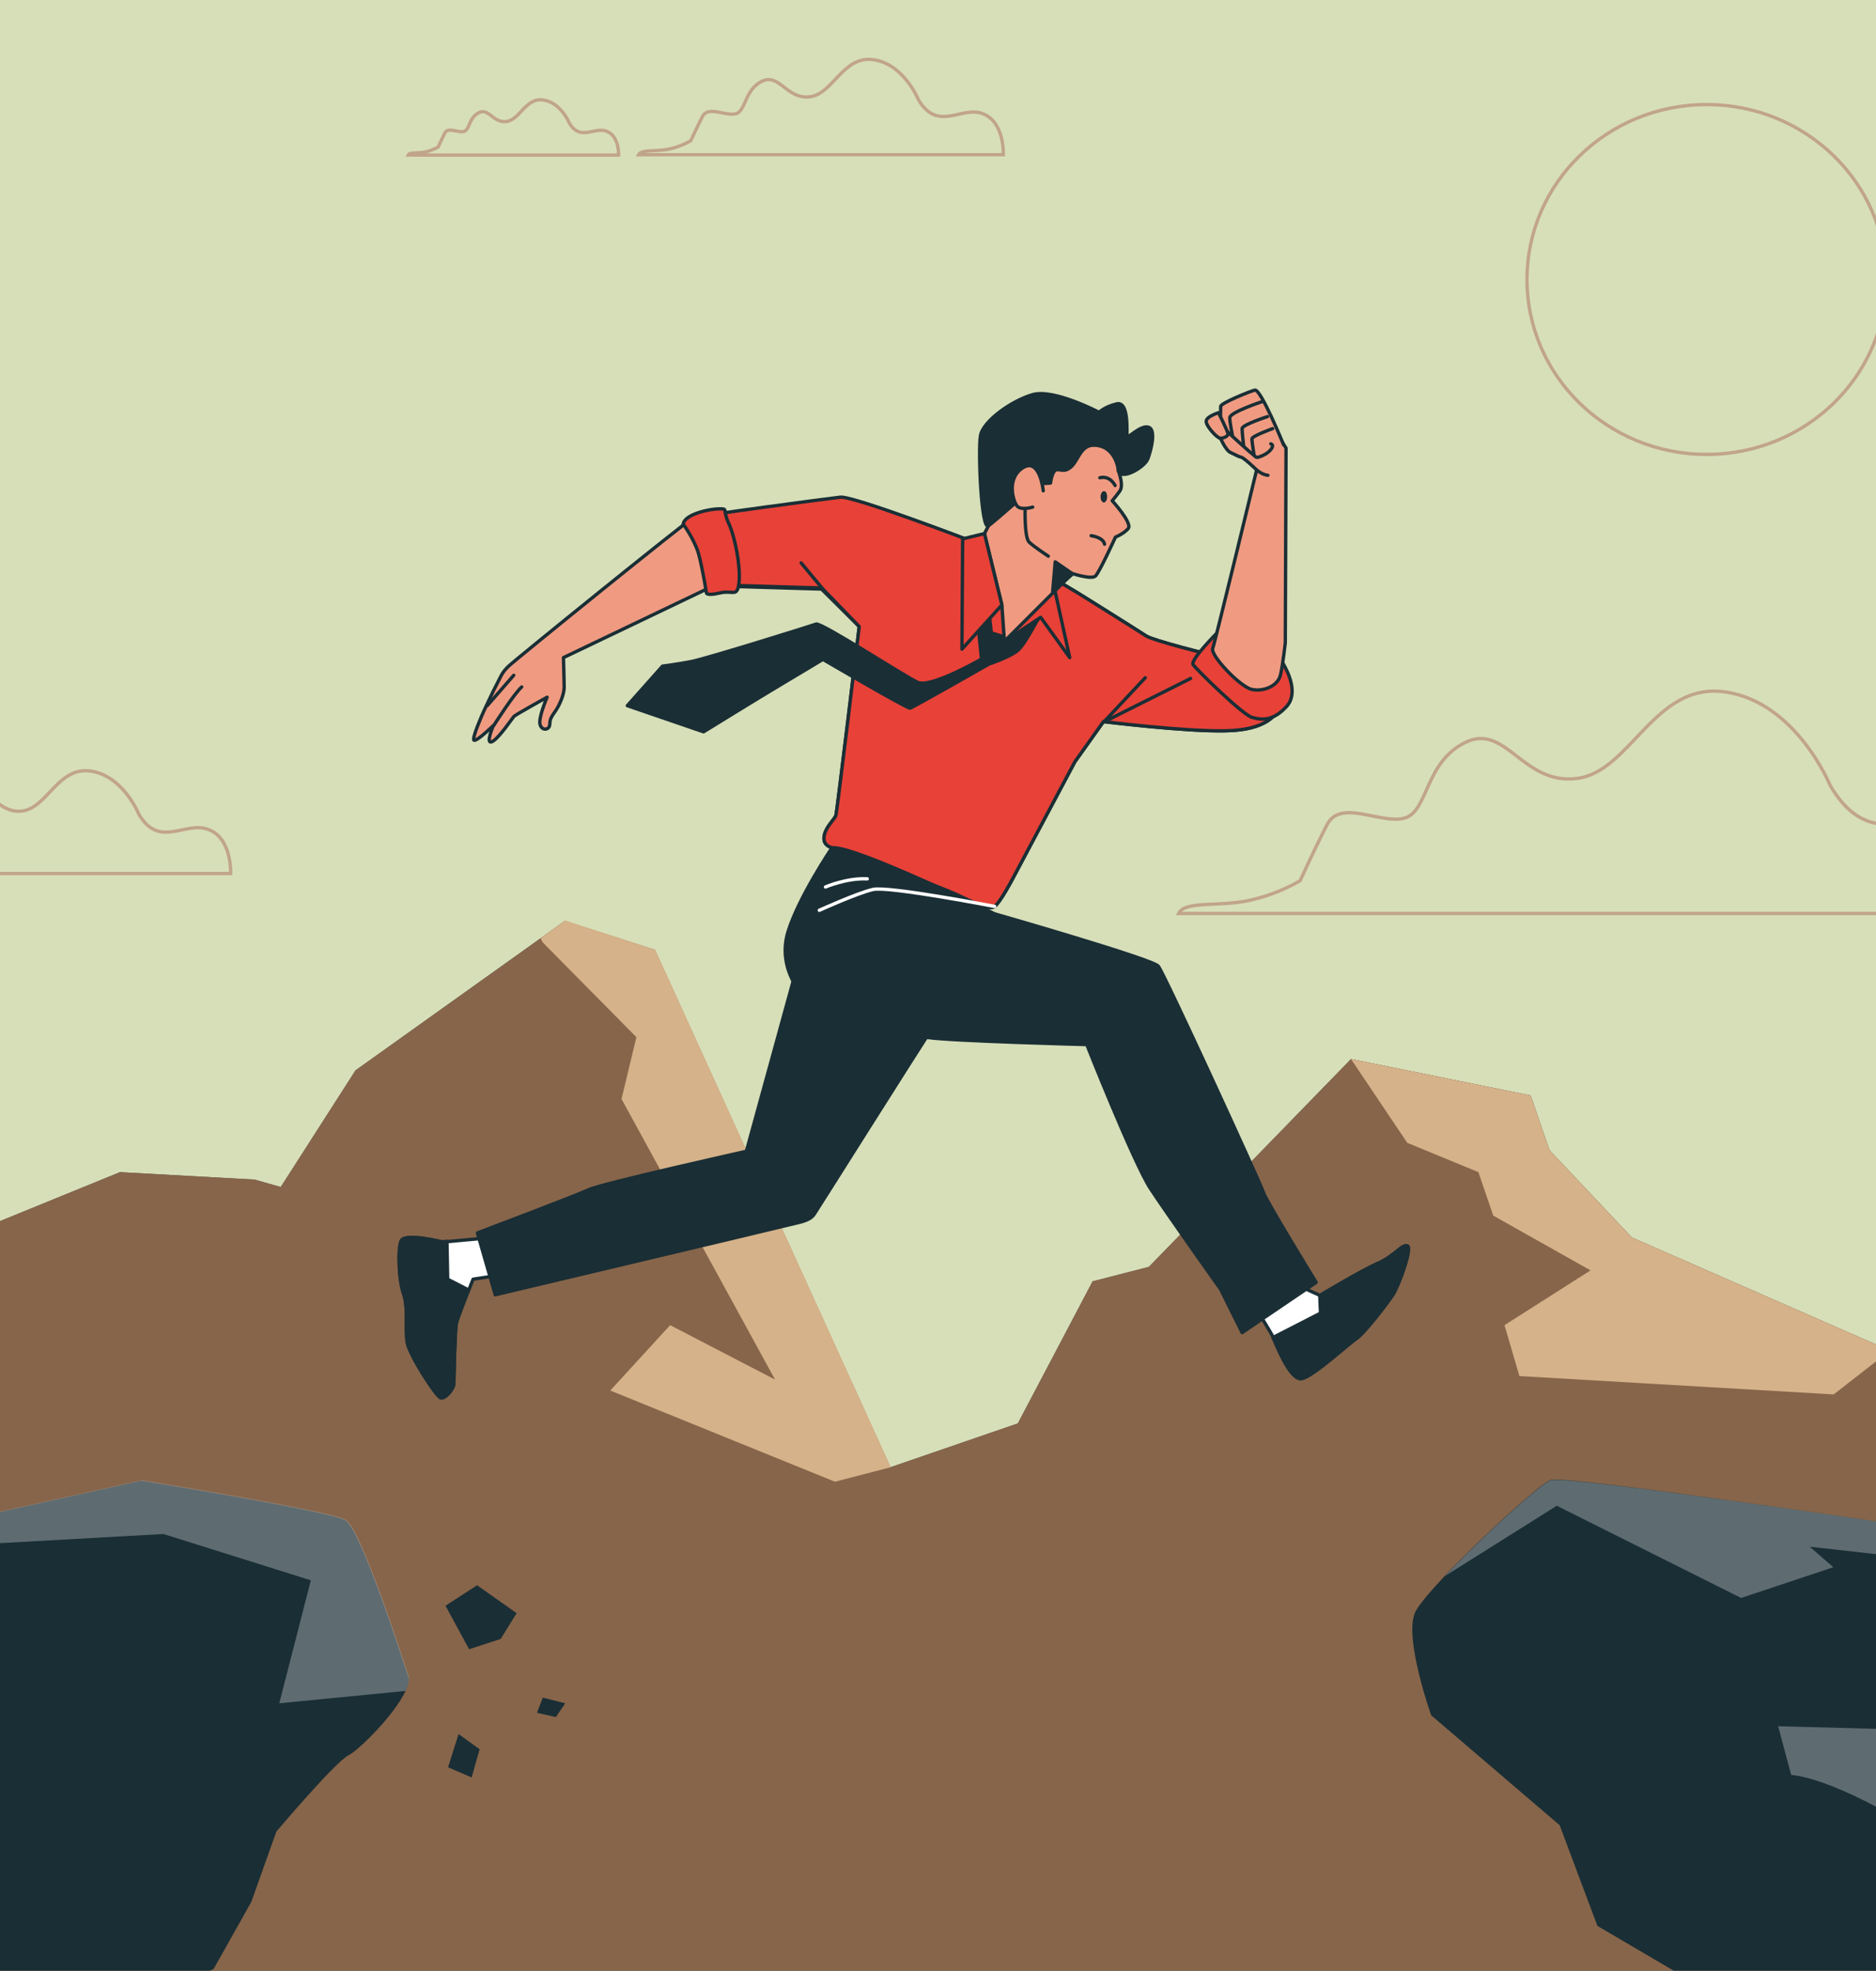
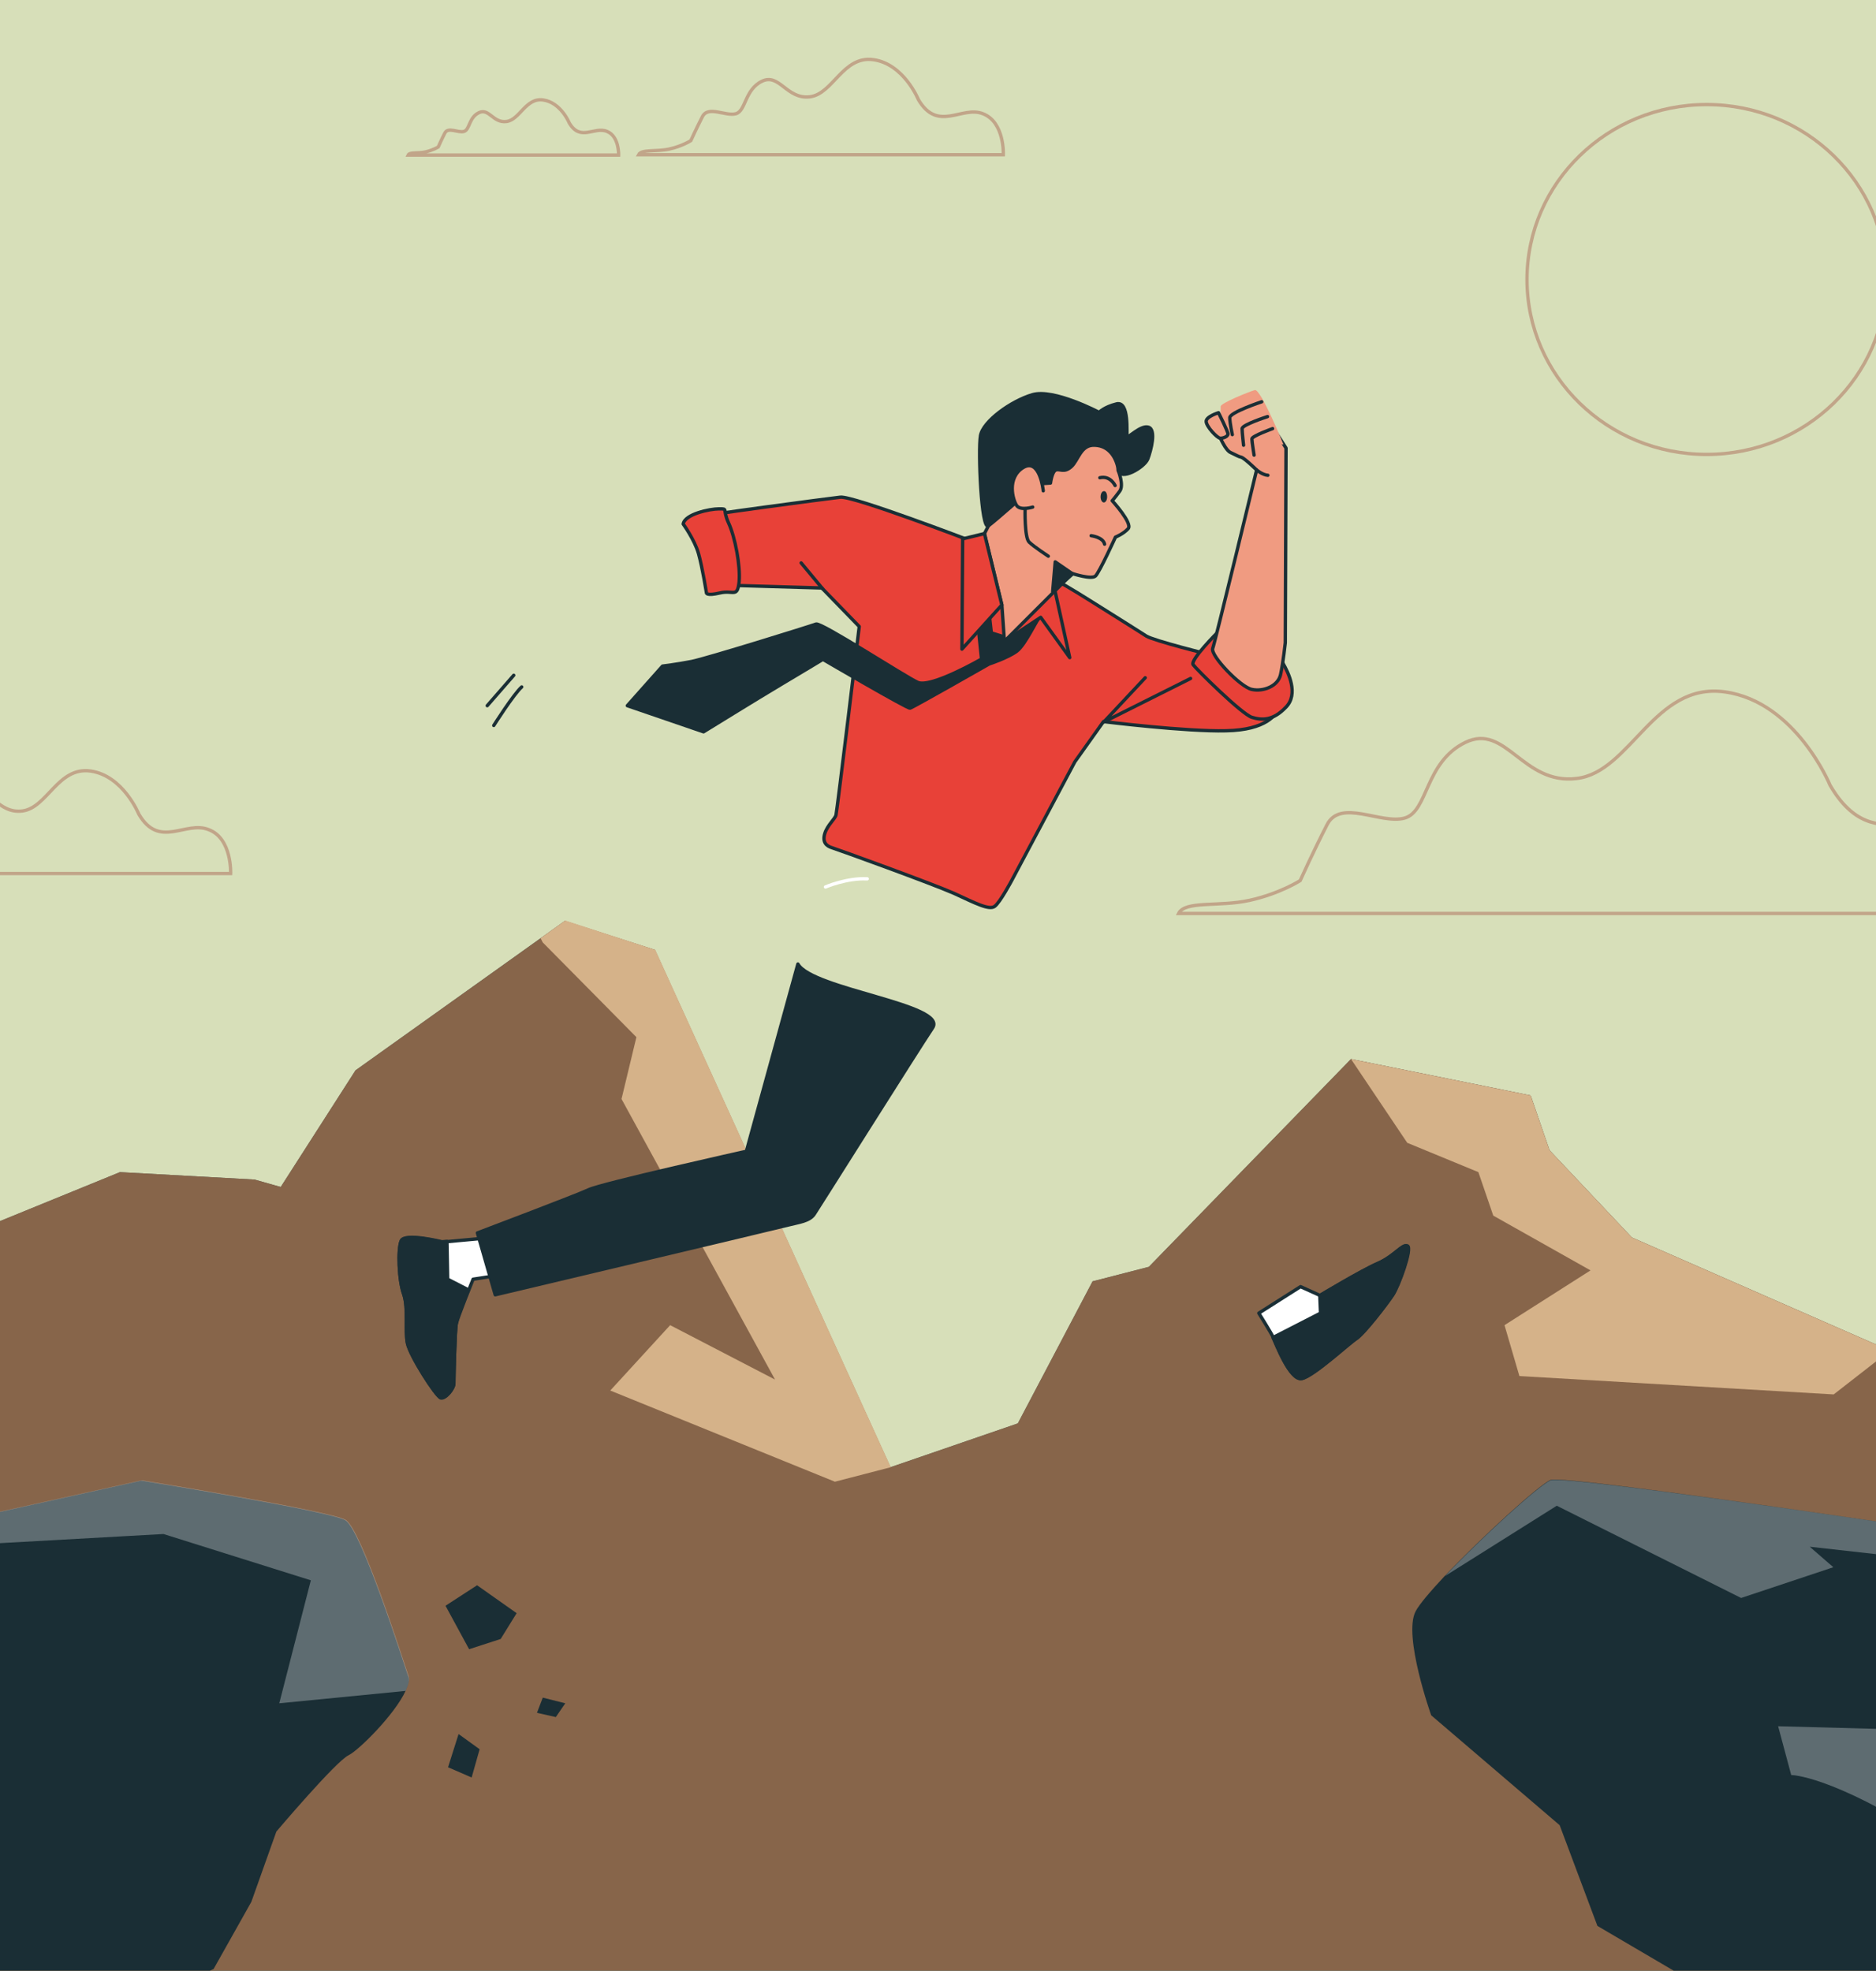
<svg xmlns="http://www.w3.org/2000/svg" width="474" height="498" viewBox="0 0 474 498" fill="none">
  <rect x="0" y="0" width="474" height="498" fill="#333333" stroke="none" />
  <g clip-path="url(#clip0_216_2058)">
    <rect width="474" height="498" fill="#D7DFB9" />
    <path d="M524.654 336.39C521.444 355.322 517.593 374.879 513.008 394.347C500.904 445.874 483.94 495.973 461.382 528.122C448.452 546.518 433.689 558.931 416.908 562.324C328.42 580.363 75.516 573.844 32.51 556.609C24.532 553.394 14.17 542.053 2.983 524.996C-16.549 494.991 -38.556 447.214 -54.603 394.079C-60.289 375.415 -65.24 356.126 -69 336.747L30.309 296.204L64.329 298.08L70.931 299.955L89.821 270.485L142.731 232.71L165.472 240.033L224.984 370.771L257.17 359.698L276.06 323.799L290.273 320.137L341.349 267.628L386.74 276.826L391.508 290.668L412.323 312.725L477.521 341.302L493.568 317.369L512.458 319.244L524.654 336.39Z" fill="#1A2E35" />
    <path opacity="0.7" d="M524.654 336.39C523.828 341.391 522.911 346.392 521.994 351.482C519.427 365.592 516.401 379.97 513.008 394.347C500.904 445.874 483.94 495.973 461.382 528.122C448.452 546.518 433.689 558.931 416.908 562.324C328.42 580.363 75.516 573.844 32.51 556.609C24.532 553.394 14.17 542.053 2.983 524.996C-16.549 494.991 -38.556 447.214 -54.603 394.079C-60.289 375.415 -65.24 356.126 -69 336.747L30.309 296.204L64.329 298.08L70.931 299.955L89.821 270.485L136.495 237.176L142.731 232.71L165.472 240.033L224.984 370.771L257.17 359.698L276.06 323.799L290.273 320.137L341.349 267.628L386.74 276.826L391.508 290.667L412.323 312.725L477.521 341.302L489.717 323.084L493.568 317.28L512.458 319.155L524.654 336.39Z" fill="#B67C53" />
    <path d="M165.564 240.034L225.076 370.772L210.954 374.434L154.193 351.394L169.323 334.873L195.824 348.625L157.036 277.72L160.795 262.092L137.137 238.159L136.587 237.087L142.822 232.622L165.564 240.034Z" fill="#D5B289" />
    <path d="M412.324 312.726L477.521 341.303L463.308 352.376L383.898 347.733L380.138 334.873L401.87 321.031L377.295 307.19L373.536 296.205L355.563 288.793L341.35 267.629L386.74 276.827L391.508 290.669L412.324 312.726Z" fill="#D5B289" />
    <path d="M120.543 400.601L112.565 405.78L118.526 416.764L126.504 414.175L130.538 407.656L120.543 400.601Z" fill="#1A2E35" />
    <path d="M115.866 438.198L113.207 446.592L119.167 449.182L121.185 442.038L115.866 438.198Z" fill="#1A2E35" />
    <path d="M142.825 430.427L137.14 428.998L135.673 432.838L140.441 433.91L142.825 430.427Z" fill="#1A2E35" />
    <path d="M513.006 390.24V394.347C512.822 395.24 512.547 396.133 512.364 397.026C509.154 410.511 505.578 423.906 501.635 436.944C498.517 447.304 495.216 457.305 491.64 466.95C482.929 490.615 472.842 511.69 461.288 528.122L429.927 502.135L403.61 486.686L394.073 461.235L361.612 433.462C361.612 433.462 354.46 413.369 357.669 407.207C358.586 405.421 361.429 402.117 365.097 398.187C374.358 388.453 388.938 375.147 391.781 373.987C395.724 372.468 513.006 390.24 513.006 390.24Z" fill="#1A2E35" />
    <path opacity="0.3" d="M513.008 390.239V394.347C512.824 395.24 512.549 396.133 512.366 397.026L457.255 390.864L463.216 396.044L439.924 403.813L393.342 380.505L365.099 398.276C374.36 388.542 388.94 375.236 391.783 374.075C395.726 372.468 513.008 390.239 513.008 390.239Z" fill="white" />
    <path opacity="0.3" d="M501.634 436.856C498.516 447.215 495.215 457.216 491.639 466.861C490.447 466.236 489.163 465.522 487.788 464.628C462.571 448.554 452.576 448.554 452.576 448.554L449.274 436.23L499.8 437.57L501.634 436.856Z" fill="white" />
    <path d="M102.473 427.3C99.722 433.284 90.644 442.303 88.077 443.553C84.867 445.071 69.829 462.843 69.829 462.843L63.502 480.614L53.965 497.581L34.525 506.065L8.024 517.674L2.889 525.086C-14.9 497.849 -34.707 455.788 -50.296 408.458C-51.855 403.725 -53.322 398.992 -54.789 394.169L-48.279 392.74L35.717 374.166C35.717 374.166 83.308 381.846 87.251 384.167C91.194 386.489 101.556 418.906 103.115 423.55C103.574 424.353 103.207 425.693 102.473 427.3Z" fill="#1A2E35" />
    <path opacity="0.3" d="M102.473 427.301L70.562 430.427L78.54 399.35L41.311 387.651L-48.187 392.652L35.809 374.077C35.809 374.077 83.4 381.757 87.343 384.079C91.286 386.401 101.648 418.818 103.207 423.461C103.574 424.354 103.207 425.694 102.473 427.301Z" fill="white" />
    <g opacity="0.3">
      <path d="M462.389 198.419C462.389 198.419 453.769 177.344 435.797 174.843C417.916 172.343 412.047 195.115 398.384 196.722C384.721 198.419 380.503 182.613 370.233 187.614C359.962 192.614 360.879 205.027 354.919 206.724C348.959 208.421 338.688 201.723 335.296 208.421C331.903 215.029 328.51 222.531 328.51 222.531C328.51 222.531 323.375 225.835 315.672 227.532C307.97 229.228 299.442 227.532 297.791 230.836H512.823C512.823 230.836 513.648 211.725 500.902 206.724C488.065 201.813 473.76 217.976 462.389 198.419Z" stroke="#8E1C18" stroke-width="0.846" stroke-miterlimit="10" />
      <path d="M35.076 205.742C35.076 205.742 31.133 196.008 22.88 194.847C14.627 193.687 11.968 204.135 5.641 204.939C-0.687 205.742 -2.612 198.42 -7.289 200.741C-11.966 203.063 -11.599 208.779 -14.35 209.582C-17.101 210.386 -21.777 207.26 -23.428 210.386C-24.987 213.422 -26.546 216.905 -26.546 216.905C-26.546 216.905 -28.93 218.423 -32.414 219.227C-35.99 220.031 -39.842 219.227 -40.667 220.745H58.275C58.275 220.745 58.642 211.904 52.773 209.672C46.905 207.26 40.302 214.673 35.076 205.742Z" stroke="#8E1C18" stroke-width="0.846" stroke-miterlimit="10" />
      <path d="M232.044 25.173C232.044 25.173 228.376 16.154 220.673 15.082C212.971 14.011 210.495 23.745 204.626 24.459C198.758 25.173 196.924 18.387 192.522 20.53C188.121 22.673 188.487 28.031 185.92 28.745C183.352 29.46 178.951 26.602 177.484 29.46C176.016 32.318 174.549 35.532 174.549 35.532C174.549 35.532 172.349 36.961 169.047 37.676C165.746 38.39 162.078 37.676 161.345 39.105H253.501C253.501 39.105 253.868 30.889 248.366 28.745C243.048 26.602 236.996 33.568 232.044 25.173Z" stroke="#8E1C18" stroke-width="0.846" stroke-miterlimit="10" />
      <path d="M143.832 31.067C143.832 31.067 141.723 25.887 137.23 25.262C132.828 24.637 131.361 30.263 127.968 30.709C124.576 31.156 123.567 27.227 120.999 28.477C118.432 29.727 118.707 32.763 117.24 33.21C115.773 33.656 113.205 31.96 112.38 33.656C111.554 35.264 110.729 37.139 110.729 37.139C110.729 37.139 109.445 37.943 107.52 38.389C105.594 38.836 103.485 38.389 103.118 39.193H156.303C156.303 39.193 156.486 34.46 153.369 33.21C150.159 31.87 146.675 35.889 143.832 31.067Z" stroke="#8E1C18" stroke-width="0.846" stroke-miterlimit="10" />
    </g>
    <path opacity="0.3" d="M431.212 114.833C456.28 114.833 476.602 95.042 476.602 70.629C476.602 46.215 456.28 26.424 431.212 26.424C406.143 26.424 385.821 46.215 385.821 70.629C385.821 95.042 406.143 114.833 431.212 114.833Z" stroke="#8E1C18" stroke-width="0.846" stroke-miterlimit="10" />
    <path d="M124.3 312.727L111.646 313.888C111.646 313.888 102.293 311.566 101.376 313.62C100.459 315.674 100.734 323.622 102.018 327.105C103.21 330.677 102.293 336.213 102.935 339.428C103.577 342.643 110.179 352.913 111.371 353.27C112.563 353.538 114.672 350.948 114.672 349.698C114.672 348.537 114.947 335.856 115.314 334.427C115.589 332.999 119.532 323.265 119.532 323.265L125.309 322.372L124.3 312.727Z" fill="white" stroke="#1A2E35" stroke-width="0.846" stroke-miterlimit="10" stroke-linecap="round" stroke-linejoin="round" />
    <path d="M118.34 325.944L113.113 323.265L112.93 313.71L111.646 313.799C111.646 313.799 102.293 311.477 101.376 313.531C100.459 315.585 100.734 323.533 102.018 327.016C103.21 330.588 102.293 336.124 102.935 339.339C103.577 342.554 110.179 352.824 111.371 353.181C112.563 353.449 114.672 350.859 114.672 349.609C114.672 348.448 114.947 335.767 115.314 334.338C115.406 333.445 117.148 328.98 118.34 325.944Z" fill="#1A2E35" stroke="#1A2E35" stroke-width="0.846" stroke-miterlimit="10" stroke-linecap="round" stroke-linejoin="round" />
    <path d="M201.6 243.607L188.579 290.937C188.579 290.937 151.717 299.153 148.69 300.671C145.664 302.1 120.631 311.566 120.631 311.566L125.124 327.194C125.124 327.194 197.015 310.137 199.4 309.512C201.784 308.887 204.535 308.619 205.727 306.833C206.919 305.047 231.677 265.665 235.62 259.771C239.655 253.877 205.177 250.037 201.6 243.607Z" fill="#1A2E35" stroke="#1A2E35" stroke-width="0.846" stroke-miterlimit="10" stroke-linecap="round" stroke-linejoin="round" />
-     <path d="M245.25 136.803C245.25 136.803 215.632 125.462 212.422 125.819C209.213 126.176 176.201 130.552 174.826 131.088C173.45 131.713 130.169 166.719 128.427 168.416C126.684 170.113 126.501 171.095 125.492 172.97C124.484 174.846 122.466 179.221 122.099 180.025C121.733 180.829 119.073 186.901 119.807 187.08C120.632 187.259 124.667 183.329 124.667 183.329C124.667 183.329 122.558 188.152 124.3 187.437C126.043 186.634 129.435 181.454 129.894 181.008C130.352 180.561 138.238 176.185 138.238 176.185C138.238 176.185 135.854 181.633 136.496 183.24C137.138 184.848 138.789 184.312 138.88 183.24C139.064 182.168 138.697 181.99 140.164 179.936C141.631 177.882 142.548 175.203 142.548 173.685C142.548 172.077 142.365 166.183 142.365 166.183L180.236 148.055L207.562 148.859L217.099 158.325C217.099 158.325 211.505 204.94 211.23 205.923C211.047 206.905 209.029 208.513 208.387 210.656C207.745 212.799 208.754 213.781 210.221 214.228C211.689 214.674 235.347 223.247 241.032 225.748C246.625 228.338 249.927 230.034 251.302 229.052C252.678 228.07 255.704 222.354 255.704 222.354L271.567 192.527L278.812 182.347C278.812 182.347 299.719 184.937 309.805 184.669C319.892 184.49 322.643 180.561 323.285 178.596C323.285 178.596 318.242 179.4 314.024 175.649C309.805 171.899 305.771 165.469 305.771 165.469C305.771 165.469 291.466 161.897 289.632 160.736C287.798 159.575 285.047 157.789 275.327 151.716C265.699 145.644 262.856 144.662 262.856 144.662L245.25 136.803Z" fill="#F09B81" stroke="#1A2E35" stroke-width="0.846" stroke-miterlimit="10" stroke-linecap="round" stroke-linejoin="round" />
    <path d="M217.1 158.324C217.1 158.324 211.506 204.94 211.231 205.922C211.048 206.905 209.031 208.512 208.389 210.655C207.747 212.799 208.755 213.781 210.223 214.227C211.69 214.674 235.348 223.247 241.033 225.747C246.627 228.337 249.928 230.034 251.303 229.051C252.679 228.069 255.705 222.354 255.705 222.354L271.569 192.527L278.813 182.346C278.813 182.346 299.72 184.936 309.807 184.668C319.894 184.49 322.644 180.56 323.286 178.596C323.286 178.596 318.243 179.4 314.025 175.649C309.807 171.898 305.772 165.468 305.772 165.468C305.772 165.468 291.467 161.896 289.633 160.735C287.799 159.574 285.048 157.788 275.328 151.716C265.7 145.643 262.857 144.661 262.857 144.661L245.16 136.624C245.16 136.624 215.541 125.282 212.332 125.64C209.122 125.997 176.111 130.373 174.735 130.908C174.644 130.908 174.369 131.176 173.91 131.444C175.652 134.57 179.32 141.446 180.329 147.787L207.655 148.59L217.1 158.324Z" fill="#E84138" stroke="#1A2E35" stroke-width="0.846" stroke-miterlimit="10" stroke-linecap="round" stroke-linejoin="round" />
    <path d="M207.837 148.77L202.427 142.251" stroke="#1A2E35" stroke-width="0.846" stroke-miterlimit="10" stroke-linecap="round" stroke-linejoin="round" />
    <path d="M289.359 171.272L278.905 182.435L300.821 171.451" stroke="#1A2E35" stroke-width="0.846" stroke-miterlimit="10" stroke-linecap="round" stroke-linejoin="round" />
    <path d="M124.758 183.329C124.758 183.329 129.801 175.381 131.819 173.595" stroke="#1A2E35" stroke-width="0.846" stroke-miterlimit="10" stroke-linecap="round" stroke-linejoin="round" />
    <path d="M123.108 178.328L129.802 170.648" stroke="#1A2E35" stroke-width="0.846" stroke-miterlimit="10" stroke-linecap="round" stroke-linejoin="round" />
    <path d="M246.991 156.717L247.999 166.54C247.999 166.54 235.162 173.952 231.86 172.434C228.559 170.916 207.56 157.253 206.185 157.699C204.809 158.235 178.4 166.451 174.732 167.165C171.065 167.88 167.397 168.326 167.397 168.326L158.502 178.328L177.759 184.936C177.759 184.936 191.788 176.274 197.199 173.059C202.609 169.844 207.927 166.629 207.927 166.629C207.927 166.629 229.293 179.132 229.935 178.953C230.668 178.774 249.925 167.79 249.925 167.79C249.925 167.79 254.602 166.272 256.894 164.575C259.186 162.879 262.121 156.092 262.854 155.824C263.68 155.556 264.322 154.038 264.322 154.038L261.571 153.859L254.785 161.271L250.475 159.932L249.65 152.52L246.991 156.717Z" fill="#1A2E35" stroke="#1A2E35" stroke-width="0.846" stroke-miterlimit="10" stroke-linecap="round" stroke-linejoin="round" />
    <path d="M253.777 162.075L262.947 156.002L270.283 166.183L265.79 145.822L257.354 156.538L253.777 162.075Z" fill="#E84138" stroke="#1A2E35" stroke-width="0.846" stroke-miterlimit="10" stroke-linecap="round" stroke-linejoin="round" />
    <path d="M282.482 118.764C282.482 118.764 284.133 122.693 282.849 124.212C281.657 125.819 281.015 126.533 281.015 126.533C281.015 126.533 286.242 132.249 285.05 133.588C283.858 134.928 281.84 135.731 281.84 135.731C281.84 135.731 277.806 144.572 276.797 145.555C275.788 146.537 270.928 144.93 270.928 144.93L253.781 162.076L253.139 152.877L248.737 134.838L249.746 132.874C249.746 132.874 250.755 117.782 256.623 112.692C262.492 107.601 272.946 107.78 278.172 110.37C283.307 112.87 282.482 118.764 282.482 118.764Z" fill="#F09B81" stroke="#1A2E35" stroke-width="0.846" stroke-miterlimit="10" stroke-linecap="round" stroke-linejoin="round" />
    <path d="M271.019 145.019L266.617 141.983L265.976 149.485L271.019 145.019Z" fill="#1A2E35" stroke="#1A2E35" stroke-width="0.846" stroke-miterlimit="10" stroke-linecap="round" stroke-linejoin="round" />
    <path d="M262.767 122.247L265.426 122.068C265.426 122.068 265.793 119.121 266.802 118.764C267.81 118.407 268.819 119.568 270.653 117.96C272.487 116.353 273.037 112.245 276.705 112.513C280.373 112.691 282.115 115.817 282.574 118.764C282.94 121.711 289.176 118.139 290.001 115.996C290.826 113.852 292.202 108.583 290.185 107.958C288.167 107.333 284.958 110.905 284.774 110.28C284.591 109.655 285.416 101.261 282.115 102.064C278.906 102.868 277.714 104.208 277.714 104.208C277.714 104.208 266.251 98.135 260.841 99.743C255.431 101.35 248.37 106.44 247.728 110.102C247.086 113.852 247.912 134.213 249.746 132.874C251.58 131.534 260.016 124.033 260.016 124.033L262.767 122.247Z" fill="#1A2E35" stroke="#1A2E35" stroke-width="0.846" stroke-miterlimit="10" stroke-linecap="round" stroke-linejoin="round" />
    <path d="M263.592 124.033C263.592 124.033 262.766 115.638 258.548 118.139C254.33 120.729 255.889 126.355 256.898 127.783C257.906 129.123 260.932 128.141 260.932 128.141" fill="#F09B81" />
    <path d="M263.592 124.033C263.592 124.033 262.766 115.638 258.548 118.139C254.33 120.729 255.889 126.355 256.898 127.783C257.906 129.123 260.932 128.141 260.932 128.141" stroke="#1A2E35" stroke-width="0.846" stroke-miterlimit="10" stroke-linecap="round" stroke-linejoin="round" />
    <path d="M259.006 128.588C259.006 128.588 258.823 135.822 260.015 136.983C261.207 138.144 264.875 140.555 264.875 140.555" stroke="#1A2E35" stroke-width="0.846" stroke-miterlimit="10" stroke-linecap="round" stroke-linejoin="round" />
    <path d="M281.747 122.693C281.747 122.693 280.555 120.103 277.896 120.728" stroke="#1A2E35" stroke-width="0.846" stroke-miterlimit="10" stroke-linecap="round" stroke-linejoin="round" />
    <path d="M275.695 135.374C275.695 135.374 278.721 135.731 279.088 137.517" stroke="#1A2E35" stroke-width="0.846" stroke-miterlimit="10" stroke-linecap="round" stroke-linejoin="round" />
    <path d="M279.732 125.551C279.732 126.355 279.365 126.98 278.906 126.98C278.448 126.98 278.081 126.355 278.081 125.551C278.081 124.748 278.448 124.123 278.906 124.123C279.365 124.033 279.732 124.658 279.732 125.551Z" fill="#1A2E35" />
    <path d="M248.733 134.838L253.135 152.877L243.048 164.04L243.231 136.177L248.733 134.838Z" fill="#E84138" stroke="#1A2E35" stroke-width="0.846" stroke-miterlimit="10" stroke-linecap="round" stroke-linejoin="round" />
    <path d="M172.623 132.427C172.623 132.427 175.466 136.356 176.474 139.839C177.483 143.411 178.492 149.84 178.492 149.84C178.492 149.84 178.492 150.644 181.885 149.84C185.277 149.037 186.286 151.18 186.745 147.072C187.111 142.964 185.736 135.731 184.085 132.159C182.435 128.587 184.085 128.587 181.701 128.587C179.317 128.587 172.99 129.926 172.623 132.427Z" fill="#E84138" stroke="#1A2E35" stroke-width="0.846" stroke-miterlimit="10" stroke-linecap="round" stroke-linejoin="round" />
    <path d="M307.695 159.753C307.695 159.753 300.634 166.807 301.46 167.968C302.285 169.129 313.747 180.471 316.315 181.274C318.974 182.078 321.725 182.078 324.934 178.685C328.144 175.38 325.576 170.022 324.109 167.522C322.734 165.021 309.437 158.949 307.695 159.753Z" fill="#E84138" stroke="#1A2E35" stroke-width="0.846" stroke-miterlimit="10" stroke-linecap="round" stroke-linejoin="round" />
    <path d="M317.507 118.764C317.507 118.764 307.054 162.076 306.412 163.862C305.77 165.648 313.473 173.685 316.315 174.221C319.158 174.846 322.918 173.417 323.559 170.47C324.201 167.523 324.751 162.433 324.751 162.433L324.935 113.228C324.935 113.228 317.507 101.261 315.857 101.261C314.206 101.261 306.962 107.691 307.604 109.12C308.246 110.459 309.621 113.853 310.997 114.389C312.372 115.014 312.831 115.371 313.656 115.55C314.481 115.817 317.507 118.764 317.507 118.764Z" fill="#F09B81" stroke="#1A2E35" stroke-width="0.846" stroke-miterlimit="10" stroke-linecap="round" stroke-linejoin="round" />
    <path d="M324.292 112.335C324.292 112.335 318.515 98.136 317.048 98.582C315.673 98.939 308.429 101.886 308.429 102.69C308.429 103.494 308.245 106.619 308.612 107.423C308.979 108.227 316.223 114.656 316.865 115.103C317.507 115.55 317.232 115.907 319.066 115.103C320.9 114.299 322.275 112.513 321.083 112.156" fill="#F09B81" />
-     <path d="M324.292 112.335C324.292 112.335 318.515 98.136 317.048 98.582C315.673 98.939 308.429 101.886 308.429 102.69C308.429 103.494 308.245 106.619 308.612 107.423C308.979 108.227 316.223 114.656 316.865 115.103C317.507 115.55 317.232 115.907 319.066 115.103C320.9 114.299 322.275 112.513 321.083 112.156" stroke="#1A2E35" stroke-width="0.846" stroke-miterlimit="10" stroke-linecap="round" stroke-linejoin="round" />
    <path d="M307.878 104.297C307.878 104.297 304.669 105.279 304.761 106.529C304.852 107.869 307.512 110.637 308.245 110.727C308.887 110.816 310.263 110.369 310.263 109.655C310.263 109.03 307.878 104.297 307.878 104.297Z" fill="#F09B81" stroke="#1A2E35" stroke-width="0.846" stroke-miterlimit="10" stroke-linecap="round" stroke-linejoin="round" />
    <path d="M321.538 108.316C321.538 108.316 316.312 110.191 316.312 110.906C316.312 111.62 316.862 115.013 316.862 115.013" fill="#F09B81" />
    <path d="M321.538 108.316C321.538 108.316 316.312 110.191 316.312 110.906C316.312 111.62 316.862 115.013 316.862 115.013" stroke="#1A2E35" stroke-width="0.846" stroke-miterlimit="10" stroke-linecap="round" stroke-linejoin="round" />
    <path d="M320.257 105.279C320.257 105.279 313.838 107.333 313.838 108.316C313.838 109.298 314.205 112.513 314.205 112.513" stroke="#1A2E35" stroke-width="0.846" stroke-miterlimit="10" stroke-linecap="round" stroke-linejoin="round" />
    <path d="M318.791 101.529C318.791 101.529 310.722 104.208 310.722 105.548C310.722 106.887 311.364 109.834 311.364 109.834" stroke="#1A2E35" stroke-width="0.846" stroke-miterlimit="10" stroke-linecap="round" stroke-linejoin="round" />
    <path d="M317.508 118.764C317.508 118.764 318.975 120.014 320.35 120.103" stroke="#1A2E35" stroke-width="0.846" stroke-miterlimit="10" stroke-linecap="round" stroke-linejoin="round" />
    <path d="M328.602 325.141L333.554 327.374C333.554 327.374 344.099 321.033 348.225 319.247C352.352 317.461 354.369 314.246 355.653 314.872C356.845 315.497 353.452 324.963 351.893 327.285C350.334 329.606 344.649 337.018 342.723 338.269C340.798 339.519 331.903 347.735 328.969 348.36C325.943 348.985 322.366 339.34 321.725 338.001C321.083 336.661 318.057 331.839 318.057 331.839L328.602 325.141Z" fill="white" stroke="#1A2E35" stroke-width="0.846" stroke-miterlimit="10" stroke-linecap="round" stroke-linejoin="round" />
    <path d="M321.635 338.001C322.277 339.251 325.945 348.985 328.879 348.36C331.905 347.735 340.708 339.519 342.634 338.269C344.559 337.018 350.336 329.606 351.803 327.285C353.362 324.963 356.755 315.407 355.563 314.872C354.371 314.246 352.262 317.461 348.136 319.247C344.009 321.033 333.464 327.374 333.464 327.374L333.647 331.839L321.635 338.001Z" fill="#1A2E35" stroke="#1A2E35" stroke-width="0.846" stroke-miterlimit="10" stroke-linecap="round" stroke-linejoin="round" />
-     <path d="M210.221 214.23C210.221 214.23 201.877 226.553 199.126 235.394C196.375 244.235 201.877 252.183 207.287 255.13C212.697 258.077 228.469 261.292 234.43 262.185C240.482 263.078 274.593 263.971 274.593 263.971C274.593 263.971 286.422 293.798 290.641 300.317C294.859 306.747 308.43 325.857 308.43 325.857L313.84 336.752L332.547 324.071C332.547 324.071 319.892 303.442 319.25 301.388C318.608 299.335 294.125 245.932 292.658 244.146C291.191 242.36 251.302 230.929 251.302 230.929C251.302 230.929 215.907 213.605 210.221 214.23Z" fill="#1A2E35" stroke="#1A2E35" stroke-width="0.846" stroke-miterlimit="10" stroke-linecap="round" stroke-linejoin="round" />
-     <path d="M207.012 230.036C207.012 230.036 216.64 225.66 220.583 224.767C224.526 223.874 251.302 229.054 251.302 229.054" stroke="white" stroke-width="0.846" stroke-miterlimit="10" stroke-linecap="round" stroke-linejoin="round" />
    <path d="M208.568 224.142C208.568 224.142 213.979 221.82 219.114 222.088" stroke="white" stroke-width="0.846" stroke-miterlimit="10" stroke-linecap="round" stroke-linejoin="round" />
  </g>
  <defs>
    <clipPath id="clip0_216_2058">
      <rect width="474" height="498" fill="white" />
    </clipPath>
  </defs>
</svg>